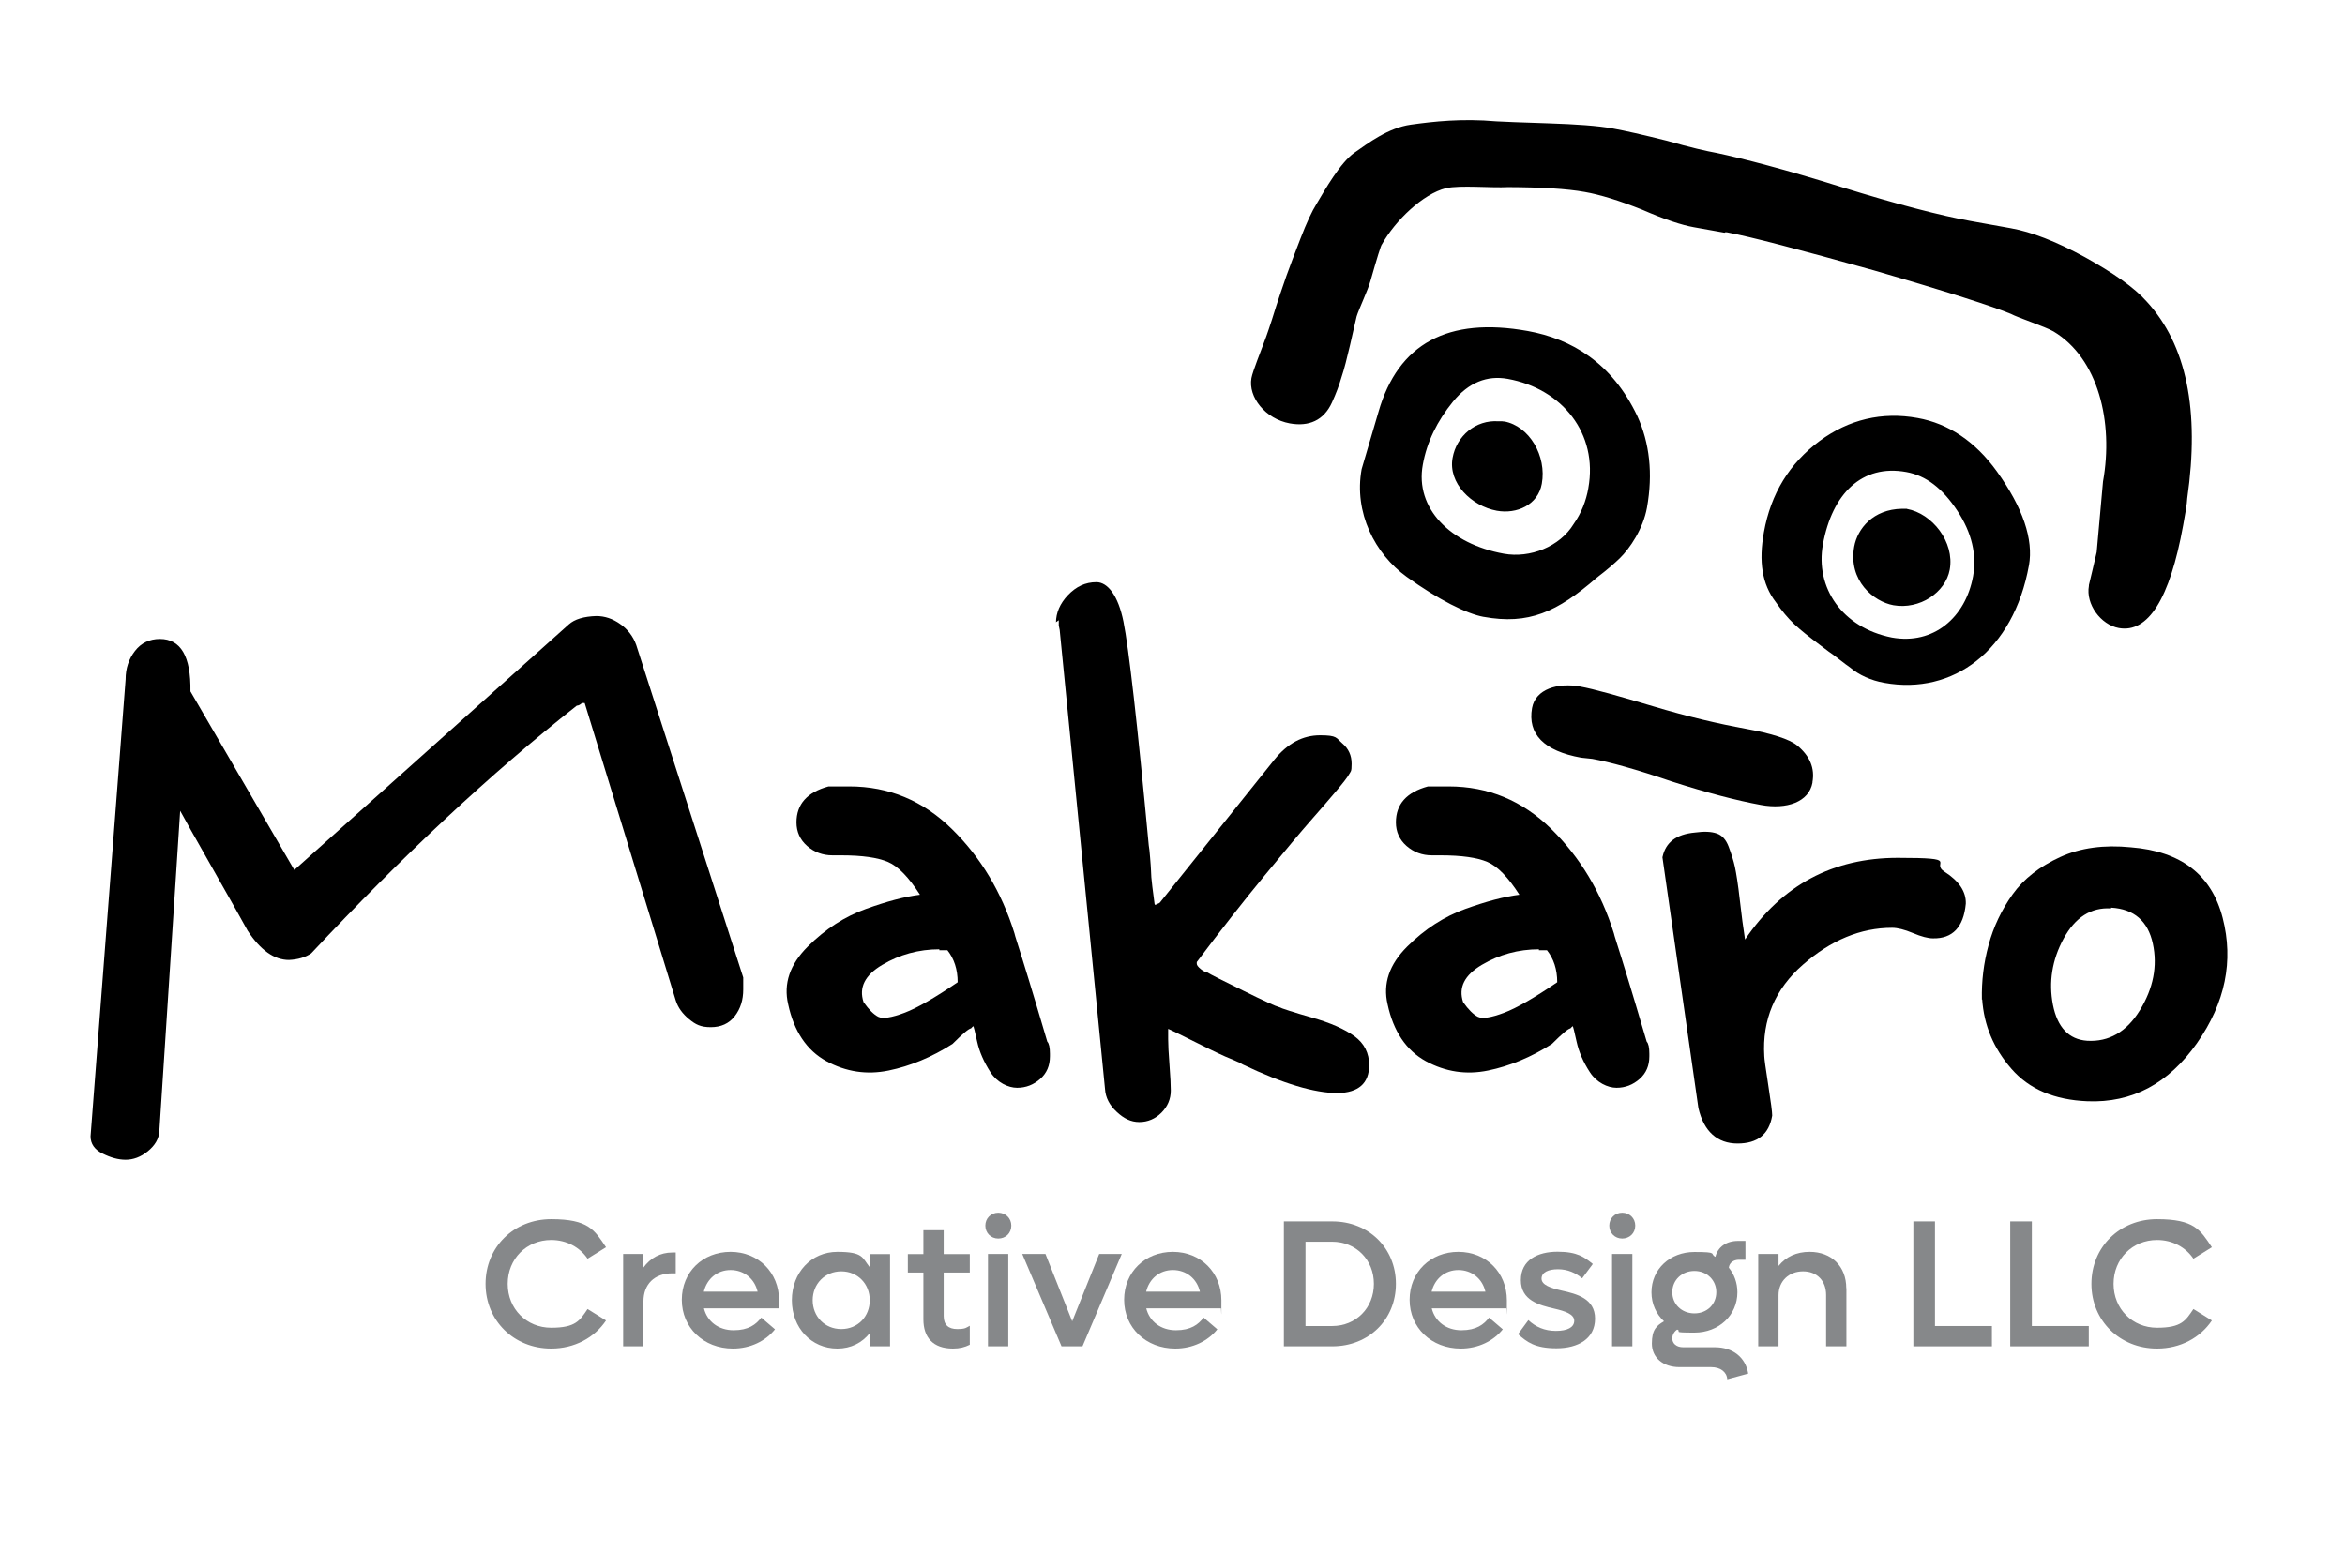
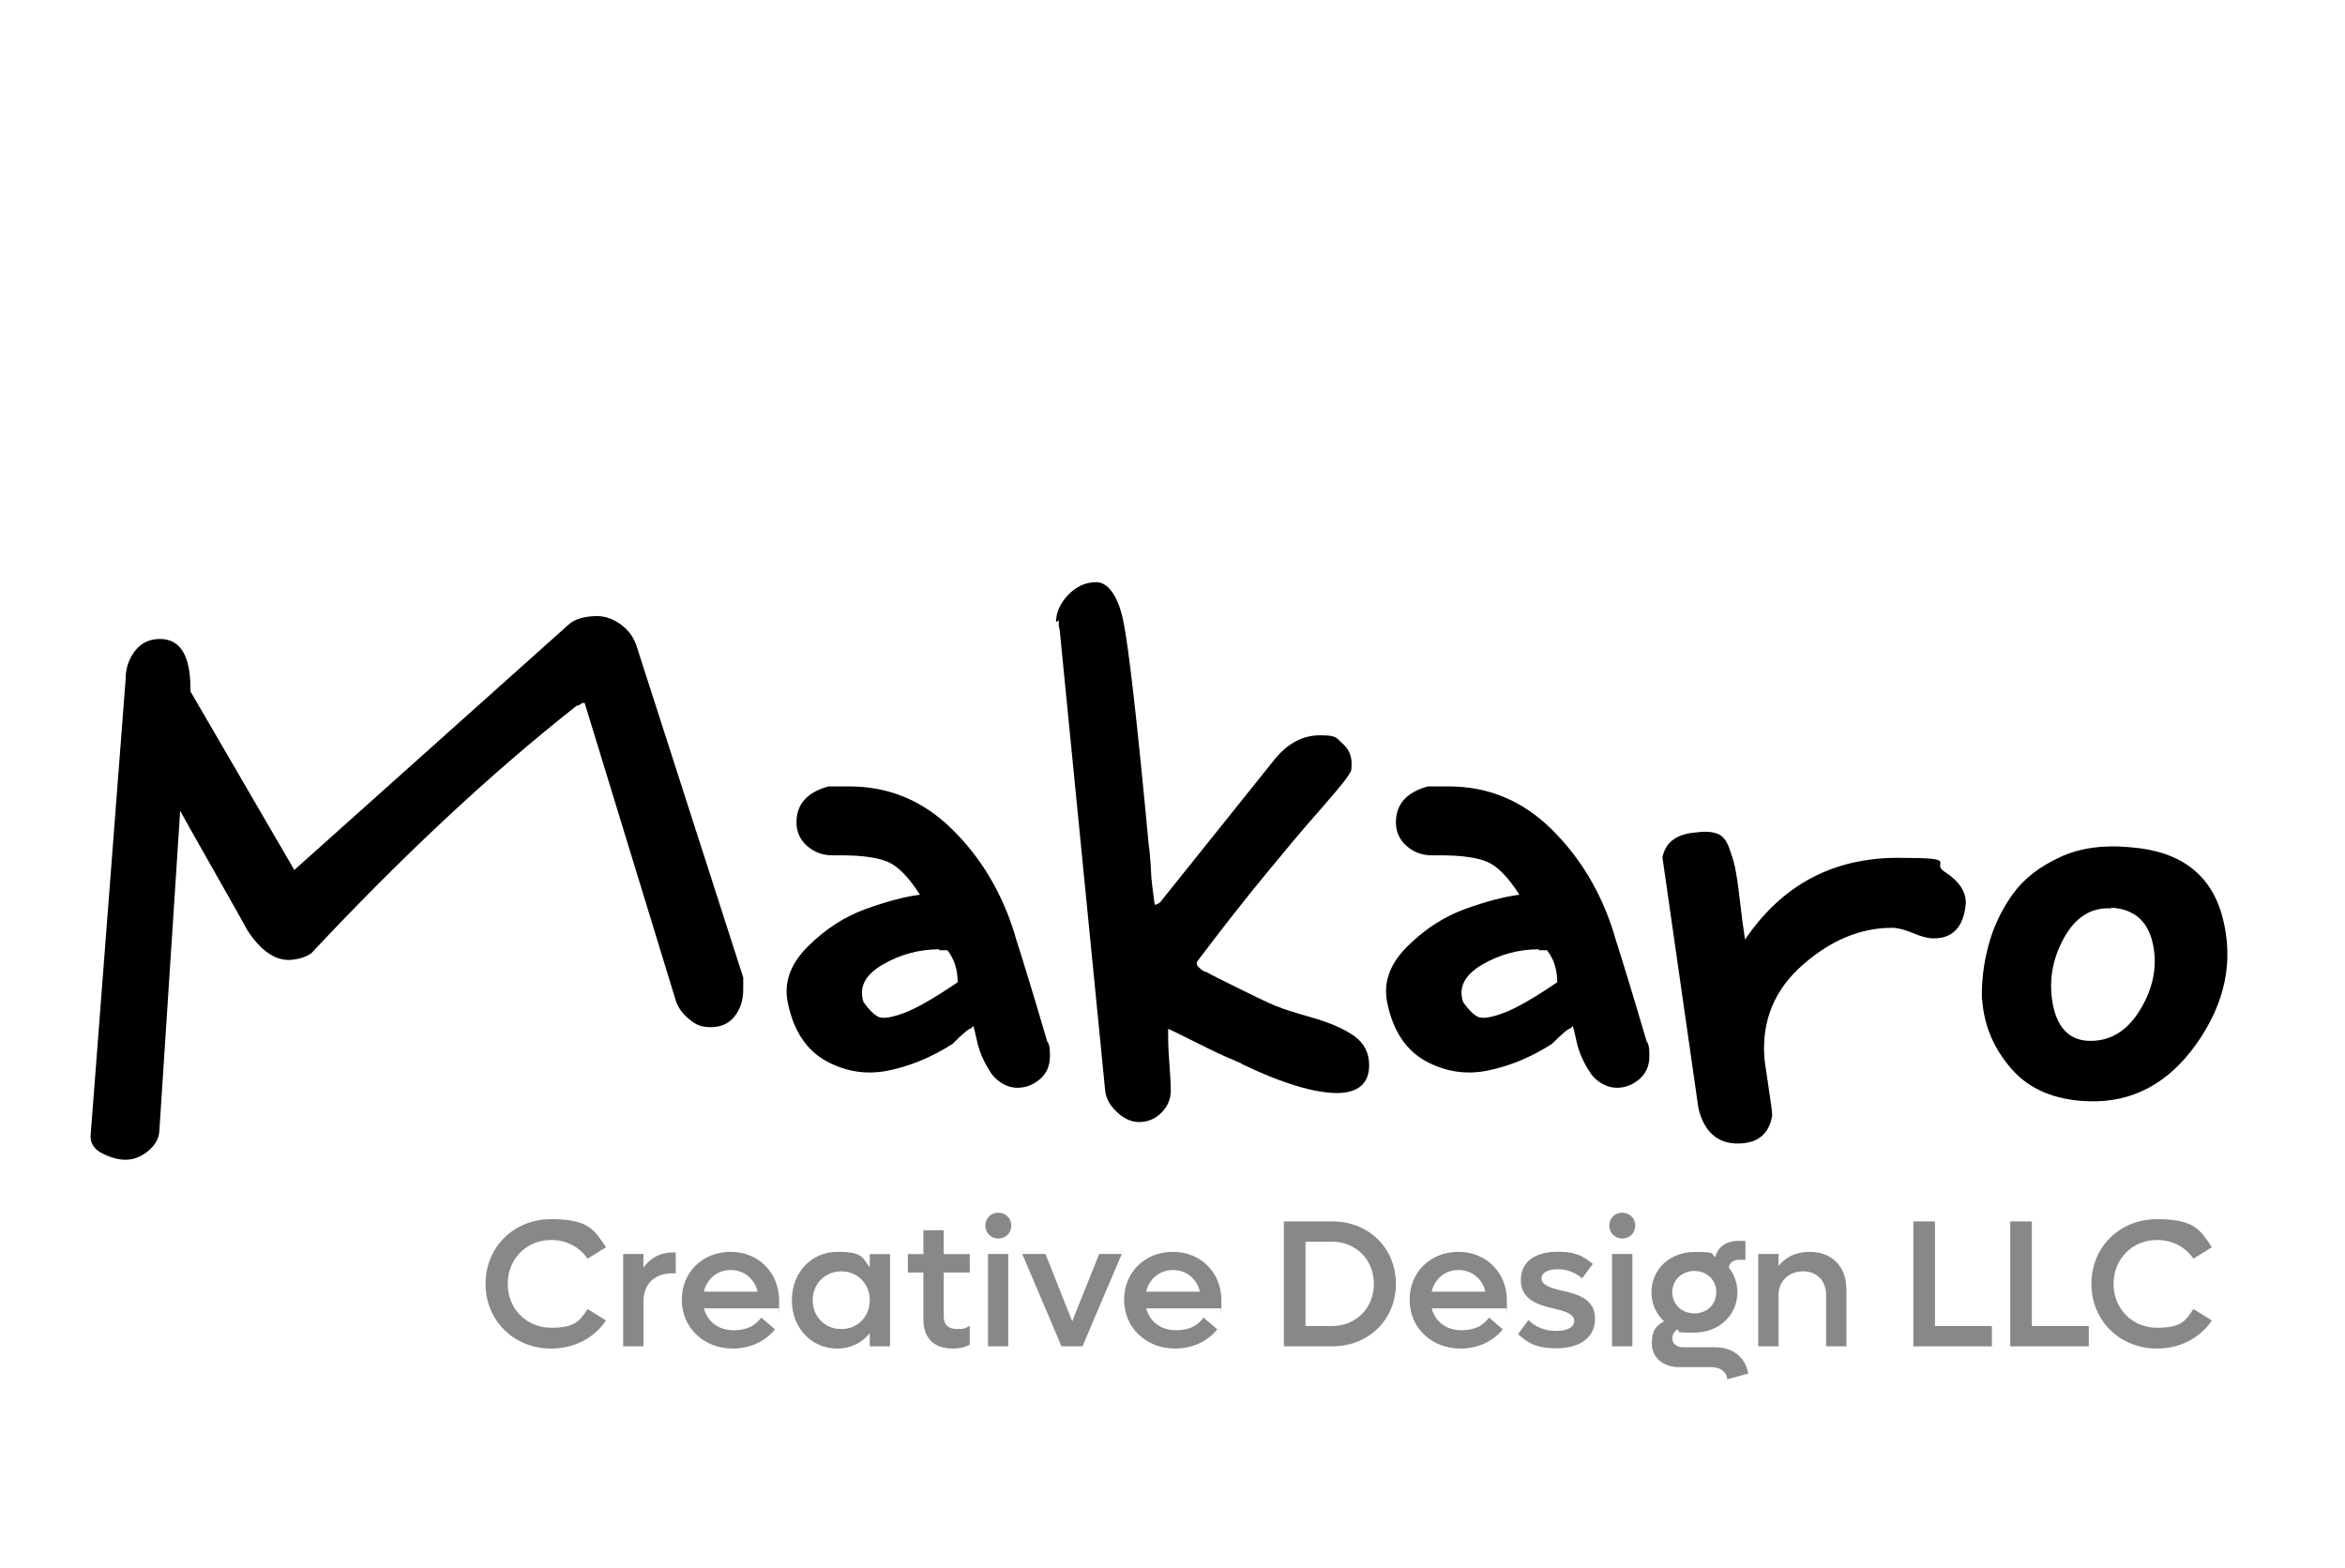
<svg xmlns="http://www.w3.org/2000/svg" viewBox="0 0 1779.2 1189.7" version="1.1" id="Layer_1">
  <defs>
    <style>
      .st0 {
        fill: none;
      }

      .st1 {
        isolation: isolate;
      }

      .st2 {
        fill: #86888a;
      }
    </style>
  </defs>
  <g class="st1">
    <g class="st1">
      <path d="M368.4,974.3c0-27.9,21.4-49.1,49.8-49.1s32.8,8.2,41.6,21.3l-14,8.7c-5.9-8.7-15.9-14.2-27.6-14.2-18.7,0-33,14.3-33,33.3s14.3,33.3,33,33.3,21.7-5.5,27.6-14.2l14,8.7c-8.8,13.1-23.9,21.3-41.6,21.3-28.3,0-49.8-21.2-49.8-49.1Z" class="st2" />
      <path d="M512.7,950.5v15.8h-2.6c-13.7,0-21.9,8.4-21.9,21.3v34.1h-15.4v-70.1h15.4v10.3c5.2-7.1,12.6-11.4,21.9-11.4h2.6Z" class="st2" />
      <path d="M590.9,992.9h-56.8c2.5,10,11.1,16.6,22.5,16.6s17-4.4,21-9.6l10.4,8.9c-7.1,8.9-18.7,14.6-31.9,14.6-22.3,0-38.8-15.9-38.8-37s15.9-36.4,37-36.4,36.8,15.7,36.8,36.8-.1,4.1-.4,6ZM534,980.2h40.8c-2.3-9.9-10.4-16.4-20.5-16.4s-17.9,6.6-20.3,16.4Z" class="st2" />
      <path d="M675.3,951.6v70.1h-15.4v-10c-5.8,7.3-14.3,11.7-24.6,11.7-19.8,0-34.5-15.8-34.5-36.7s14.7-36.7,34.5-36.7,18.8,4.4,24.6,11.7v-10h15.4ZM659.9,986.7c0-12.4-9.2-21.9-21.6-21.9s-21.7,9.5-21.7,21.9,9.2,21.9,21.7,21.9,21.6-9.5,21.6-21.9Z" class="st2" />
      <path d="M716,965.7v33.1c0,6.6,3.7,9.8,10.2,9.8s6.9-1.1,9.6-2.5v14.4c-3.8,1.9-7.7,2.9-12.8,2.9-15.1,0-22.4-8.5-22.4-22.1v-35.6h-11.8v-14h11.8v-18.1h15.4v18.1h19.8v14h-19.8Z" class="st2" />
      <path d="M747.6,930.1c0-5.6,4.3-9.8,9.8-9.8s9.9,4.1,9.9,9.8-4.3,9.8-9.9,9.8-9.8-4.3-9.8-9.8ZM749.6,951.6h15.4v70.1h-15.4v-70.1Z" class="st2" />
      <path d="M851.1,951.6l-29.8,70.1h-15.9l-29.8-70.1h17.6l20.3,51.1,20.5-51.1h17.2Z" class="st2" />
      <path d="M926.5,992.9h-56.8c2.5,10,11.1,16.6,22.5,16.6s17-4.4,21-9.6l10.4,8.9c-7.1,8.9-18.7,14.6-31.9,14.6-22.3,0-38.8-15.9-38.8-37s15.9-36.4,37-36.4,36.8,15.7,36.8,36.8-.1,4.1-.4,6ZM869.6,980.2h40.8c-2.3-9.9-10.4-16.4-20.5-16.4s-17.9,6.6-20.3,16.4Z" class="st2" />
      <path d="M1059.1,974.3c0,27.1-20.6,47.4-48.2,47.4h-36.8v-94.8h36.8c27.6,0,48.2,20.3,48.2,47.4ZM1042.4,974.3c0-18.3-13.6-32-31.7-32h-20.2v64h20.2c18.1,0,31.7-13.7,31.7-32Z" class="st2" />
      <path d="M1143.1,992.9h-56.8c2.5,10,11.1,16.6,22.5,16.6s17-4.4,21-9.6l10.4,8.9c-7.1,8.9-18.7,14.6-31.9,14.6-22.3,0-38.8-15.9-38.8-37s15.9-36.4,37-36.4,36.8,15.7,36.8,36.8-.1,4.1-.4,6ZM1086.2,980.2h40.8c-2.3-9.9-10.4-16.4-20.5-16.4s-17.9,6.6-20.3,16.4Z" class="st2" />
      <path d="M1151.6,1012.7l8-10.9c5.4,5.1,12.2,8.2,20.9,8.2s13.9-2.7,13.9-7.7-6.9-7.3-15.1-9.2c-11.3-2.6-25.4-6.2-25.4-21.6s12.8-21.6,27.9-21.6,20.5,4.3,26.7,9.3l-8.1,10.9c-4.8-4.1-11-6.9-18.3-6.9s-12.5,2.3-12.5,7.1,6.7,7.1,15.3,9.1c11.3,2.5,25.3,6,25.3,21.3s-12.9,22.5-29.3,22.5-22.4-4.8-29.1-10.7Z" class="st2" />
      <path d="M1221,930.1c0-5.6,4.3-9.8,9.8-9.8s9.9,4.1,9.9,9.8-4.3,9.8-9.9,9.8-9.8-4.3-9.8-9.8ZM1223.1,951.6h15.4v70.1h-15.4v-70.1Z" class="st2" />
      <path d="M1326.4,1042.4l-15.9,4.3c-.4-5.6-5.2-9.2-12.2-9.2h-24.1c-12.5,0-20.9-7.3-20.9-17.9s3.6-13.6,9.2-16.9c-5.9-5.5-9.5-13.2-9.5-22,0-17.5,14-30.6,32.6-30.6s11.3,1.4,15.9,3.7c1.8-7.4,8.2-12.1,17.2-12.1h5.6v14.3h-4.8c-4.3,0-7.4,2.3-7.8,6,4.1,5.1,6.5,11.5,6.5,18.7,0,17.5-14.2,30.6-32.6,30.6s-9.1-.8-13.1-2.3c-2.3,1.5-3.7,4.1-3.7,6.7,0,4,3.3,6.7,8.2,6.7h24.1c13.6,0,23.2,7.6,25.3,19.9ZM1268.8,980.6c0,9.1,7.1,16.1,16.8,16.1s16.6-7,16.6-16.1-7.1-16.1-16.6-16.1-16.8,6.9-16.8,16.1Z" class="st2" />
      <path d="M1400.9,977.6v44.1h-15.4v-39c0-10.7-6.9-17.9-17.5-17.9s-18.6,7.3-18.6,18.1v38.8h-15.4v-70.1h15.4v9.1c5.6-7,13.7-10.7,23.6-10.7,16.6,0,27.8,11,27.8,27.6Z" class="st2" />
      <path d="M1511.3,1006.3v15.4h-59.6v-94.8h16.4v79.4h43.3Z" class="st2" />
      <path d="M1584.8,1006.3v15.4h-59.6v-94.8h16.4v79.4h43.3Z" class="st2" />
      <path d="M1586.8,974.3c0-27.9,21.4-49.1,49.8-49.1s32.8,8.2,41.6,21.3l-14,8.7c-5.9-8.7-15.9-14.2-27.6-14.2-18.7,0-33,14.3-33,33.3s14.3,33.3,33,33.3,21.7-5.5,27.6-14.2l14,8.7c-8.8,13.1-23.9,21.3-41.6,21.3-28.3,0-49.8-21.2-49.8-49.1Z" class="st2" />
    </g>
  </g>
-   <path d="M1656.4,398.7c-10.1,55.8-26.6,81.9-48.8,77.9-13.8-2.5-25.2-18.2-22.7-32v-.6c.1,0,5.9-25,5.9-25l4.8-53.6c8.1-45-3.5-93.5-37.6-113.9-6.2-3.6-27.2-10.5-32.3-13.3-13.2-5.5-47.8-16.7-104.2-33.1-56.6-15.8-93.8-25.6-111.2-28.8-.6-.1-1.2-.2-1.9.3l-23.4-4.2c-9-1.6-21.9-5.8-39.1-13.3-17.3-6.9-32-11.4-43.4-13.4-13.8-2.5-33.4-3.6-58.2-3.7-13.1.7-36.2-1.6-47.2.8-17.5,4.3-38.5,24.6-48.6,42.6-.7.5-3.6,9.9-8.8,28.1-1.8,6.5-8.8,21.3-10.4,26.6-2.2,8.9-7.5,34.6-11.5,46.2-1.7,5.9-4.1,12.3-7.2,19.1-6.2,13.7-17.6,18.5-32,15.9-18.6-3.4-31.7-20-29.1-34.4,1-5.4,7.6-21.5,9-25.6,3.4-8.7,5.1-14.6,6.5-18.6,4.5-14.7,8.4-25.7,11-33.3,2.5-7,6-16.2,10.7-28.4,4.7-12.2,8.7-20.7,12.2-26.3,6.3-10.6,18.1-31.4,28.7-38.8,10.6-7.4,25.7-18.9,42.9-21.3s38.6-4.8,64.9-2.5c4.9.3,17.8.8,39.4,1.5,20.9.7,37.4,1.8,48.8,3.9,9,1.6,22.7,4.7,41.1,9.3,17.7,5.1,30.2,7.9,37.9,9.3,19.7,4.2,51.6,12.4,94.4,25.8,42.8,13.3,75.9,21.8,98.1,25.8l30.6,5.5c15.6,2.8,34.1,9.9,56.1,21.9,21.4,11.9,37.4,22.9,47.1,33.9,30,32.7,40.2,82.2,30.6,149.2-.2,4.3-1.3,10.9-3.1,20.5M1125.5,468.1c-12.6-2.3-34.2-13-58.3-30.4-24.1-17.4-40.1-48.8-34.1-81.7l12.8-43.5c14.9-51.8,52.7-72.2,113.3-61.3,33,6,63.8,23.9,83.1,64.6,9.3,20.3,11.9,43.6,7.3,69.4-2.9,16.2-13.1,31.1-20.6,38.4-3.8,3.7-9.6,8.8-17.5,14.8-30.1,26.1-51.7,35.9-85.9,29.7M1205.1,370.4c7.5-41.4-19.8-75.4-61.2-82.9-15.6-2.8-29.6,2.7-41.5,17.3-11.9,14.6-19.8,30.5-22.9,47.9-6,33,20.7,60.1,61.5,67.5,19.8,3.6,42.5-5.3,53-22.6,5.8-8.2,9.4-17.5,11.1-27.1M1141.2,319.8c19.2,3.5,32.4,26.3,28.6,47.3-2.9,16.2-19.1,23.2-34.1,20.5-19.2-3.5-37.1-21-33.6-40.1,3-16.8,17.6-29,34.8-27.8.6.1,2.5-.2,4.3.2M1375.2,593.8c-2.7,15-19.8,20.6-39,17.1-18.6-3.4-41.1-9.3-68-17.9-26.8-9.2-46.9-14.7-60.1-17.1l-8.5-.9c-28.2-5.1-40.7-17.9-37.2-37.7,2.6-14.4,19.6-19.4,36.4-16.3,10.2,1.8,29.1,7.1,55.5,15s49.6,13.3,70,17c19.8,3.6,33.3,7.9,39.2,12.7,9.7,8,13.6,17.3,11.6,28.1M1539.4,429c-11.7,64.8-57.5,98.6-109.7,89.2-10.2-1.8-19.3-6-25.8-11.5-3.9-2.6-12.5-9.7-16.4-12.2l-6.5-4.9c-17.4-13.1-23.9-18.6-33.7-32.7-10.5-13.7-13-30.8-9-53,5.3-29.4,19.4-52.2,42.2-69.2,22.2-16.4,47.4-22.4,74.4-17.5,23.4,4.2,43.8,17.8,60.2,40.6,19.8,27.7,27.8,51.5,24.3,71.3M1497,437.4c2.9-16.2-.8-33-12-49.9-11.2-16.9-23.7-26.6-38.7-29.3-33.6-6.1-56.2,16.5-63.2,54.8-6,33,14.6,63.3,52.2,70.8,31.8,5.8,56-15.3,61.7-46.4M1446.8,386.2c19.2,3.5,36.3,25.1,32.5,46.1-3.2,17.4-22.9,30.5-42.7,27-15-2.7-34.4-18.6-29.8-44.4,2.5-13.8,14.4-28.4,36.2-28.8h3.7Z" />
  <path d="M95.3,515.6c0-8.4,2.4-15.5,7.1-21.6,4.7-6.1,11.1-9.1,18.9-9.1,15.8,0,23.6,13.1,23.2,39.8l78.8,135.5,208.2-186.3c4.4-4,11.5-6.1,20.9-6.4,6.4,0,12.5,2,18.2,6.1,5.7,4,9.8,9.4,12.1,15.8l81.2,252.4v9.1c0,7.8-2,14.5-6.4,20.2s-10.5,8.4-18.2,8.4-11.5-2-16.5-6.1-8.4-8.8-10.1-14.2l-69.1-225.7h-2c-1.4,1.3-2.7,2-4,2-65.4,51.5-132.4,114.2-201.5,188-4.4,3-10.1,4.7-16.9,5-11.1,0-21.6-7.4-31.3-22.2-2.4-4.4-10.8-19.5-25.6-45.5-14.8-25.9-23.2-41.1-25.6-45.5l-15.8,242.9c-.3,6.1-3.4,11.1-8.8,15.5s-11.1,6.4-16.8,6.4-11.5-1.7-17.5-4.7c-6.1-3-9.1-7.4-9.1-13.1l26.6-346.7h0Z" />
  <path d="M736.9,780.4c-1.7,0-6.4,4-14.2,11.8-15.8,10.1-32,16.8-48.5,20.2s-32.3,1-47.2-7.1c-14.8-8.1-24.6-22.6-29-43.1-3.7-15.8,1.3-30.3,14.8-43.8,13.5-13.5,28.3-22.9,44.1-28.6,15.8-5.7,29.7-9.4,41.1-10.8-8.4-13.1-16.5-21.6-24.3-24.9s-19.5-5-35.4-5h-6.7c-7.4,0-13.8-2.4-19.2-7.1-5.4-4.7-8.1-10.8-8.1-17.9,0-13.8,8.1-22.9,24.3-27.3h15.8c30,0,55.9,10.8,77.8,32.3s37.7,47.8,47.5,79.2c.3,1.7,2.4,7.8,5.7,18.5s7.1,22.9,11.1,36.4c4,13.5,6.7,22.6,8.1,27.3,1.3,1.3,2,4.4,2,9.1v2c0,7.1-2.4,12.8-7.4,17.2s-10.8,6.7-17.5,6.7-15.2-4-20.2-11.8c-5-7.8-8.4-15.5-10.1-23.2-1.7-7.8-2.7-11.8-3-11.8l-1.7,1.7h0ZM712.9,720.4c-15.8,0-30.3,4-43.5,11.8s-17.9,17.2-14.2,28.3c4,5.7,7.8,9.4,11.1,11.1,3.4,1.7,10.1.7,19.9-3,9.8-3.7,23.2-11.5,40.4-23.2,0-9.8-2.7-17.9-7.8-24.3h-6.1v-.7h0Z" />
  <path d="M801.2,472.5c0-7.4,3-14.5,9.1-20.9,6.1-6.4,13.1-9.8,21.6-9.8s16.5,10.1,20.5,30,10.5,76.5,19.2,169.8c.3,1.7.7,4.7,1,9.1s.7,7.8.7,10.1.3,6.7,1,12.1,1.3,9.8,1.7,13.1c0,.3.3.7.7.7l1.3-.7c1-.3,1.7-.7,2-1l86.9-108.5c10.1-12.5,21.6-18.5,34.7-18.5s12.1,2,16.8,6.1c4.7,4,7.1,9.1,7.1,15.5s-.7,5.7-2,8.1c-1.3,2.4-4.7,6.7-10.1,13.1s-11.8,13.8-19.2,22.2c-7.4,8.4-18.9,22.2-34.7,41.4-15.8,19.2-33,41.1-51.5,65.7v1.3c0,1,1,2.4,3,4s3.7,2.4,4.7,2.4c2.7,1.7,12.1,6.4,28,14.2,15.8,7.8,24.6,11.8,26.3,12.1,2.7,1.3,11.1,4,25.3,8.1,14.2,4,24.9,8.8,32.4,14.2,7.4,5.4,11.1,12.8,11.1,21.9,0,13.8-8.1,20.9-23.9,21.2-17.5,0-41.4-7.1-71.8-21.6l-1.3-.7c-.3-.3-.7-.7-1-.7-1-.3-2.4-1-4-1.7s-3-1.3-4-1.7c-2.7-1-10.8-4.7-24.3-11.5-13.5-6.7-20.9-10.4-22.2-10.8v7.8c0,4,.3,10.5,1,19.5.7,9.1,1,15.5,1,19.5,0,6.4-2.4,12.1-7.1,16.8-4.7,4.7-10.4,7.1-16.8,7.1s-11.8-2.7-17.2-7.8c-5.4-5-8.4-10.8-8.8-17.2l-34.4-348.4-.7-3.4v-4l-2,1.4h0Z" />
  <path d="M1191.7,780.4c-1.7,0-6.4,4-14.2,11.8-15.8,10.1-32,16.8-48.5,20.2s-32.3,1-47.2-7.1c-14.8-8.1-24.6-22.6-29-43.1-3.7-15.8,1.3-30.3,14.8-43.8s28.3-22.9,44.1-28.6c15.8-5.7,29.7-9.4,41.1-10.8-8.4-13.1-16.5-21.6-24.3-24.9s-19.5-5-35.4-5h-6.7c-7.4,0-13.8-2.4-19.2-7.1-5.4-4.7-8.1-10.8-8.1-17.9,0-13.8,8.1-22.9,24.3-27.3h15.8c30,0,55.9,10.8,77.8,32.3,21.9,21.6,37.7,47.8,47.5,79.2.3,1.7,2.4,7.8,5.7,18.5s7.1,22.9,11.1,36.4c4,13.5,6.7,22.6,8.1,27.3,1.3,1.3,2,4.4,2,9.1v2c0,7.1-2.4,12.8-7.4,17.2s-10.8,6.7-17.5,6.7-15.2-4-20.2-11.8c-5.1-7.8-8.4-15.5-10.1-23.2-1.7-7.8-2.7-11.8-3-11.8l-1.7,1.7h0ZM1167.8,720.4c-15.8,0-30.3,4-43.5,11.8s-17.9,17.2-14.2,28.3c4,5.7,7.8,9.4,11.1,11.1,3.4,1.7,10.1.7,19.9-3,9.8-3.7,23.2-11.5,40.4-23.2,0-9.8-2.7-17.9-7.8-24.3h-6.1v-.7h0Z" />
  <path d="M1261.4,650.3c2.4-11.1,10.4-17.2,24.6-18.5,7.1-1,12.5-.7,16.5.7,4,1.3,7.1,4.7,9.1,10.1s3.7,10.5,4.7,15.2c1,4.7,2.4,13.1,3.7,24.9s2.7,21.9,4,30.3c28-41.4,66.7-62,115.9-62s24.3,3.4,35.4,10.5c11.1,7.1,16.5,15.2,16.2,24.3-1.7,17.9-10.1,26.6-24.9,26.3-3.7,0-8.8-1.3-15.2-4-6.4-2.7-11.8-4-15.8-4-23.9,0-46.5,9.4-67.7,28-21.2,18.5-31,41.8-29.3,69.4,0,1.7,1,9.1,3,21.9,2,12.8,3,20.5,3,23.2-2.4,14.2-11.1,21.2-26.3,21.2s-25.6-9.1-29.7-27l-27.3-190.4h0Z" />
  <path d="M1503.7,758.5c-.3-13.8,1.3-27.6,5.1-41.4,3.7-13.8,9.8-26.6,18.2-38.4,8.4-11.8,20.6-21.2,36.1-28.3,15.5-7.1,33.4-9.4,53.6-7.4,38.1,3,61.3,20.9,69.7,53.6s2,64.3-19.5,95c-21.6,30.7-49.2,45.5-83.2,44.1-24.9-1-44.1-9.1-57.6-24.6s-20.9-33-22.2-52.9v.3h0ZM1601.8,689.4c-15.2-1-27.3,6.7-36.1,22.9s-11.4,33-8.1,50.2c3.4,17.2,12.1,26.3,25.9,27.3,16.5,1,30-6.7,40.1-23.2,10.1-16.5,13.5-33.4,9.8-50.5s-14.2-26.3-31.7-27.3v.7h0Z" />
  <rect height="1130.5" width="1649.7" y="91.1" x="68.7" class="st0" />
  <rect height="1130.5" width="1649.7" y="91.1" x="68.7" class="st0" />
</svg>